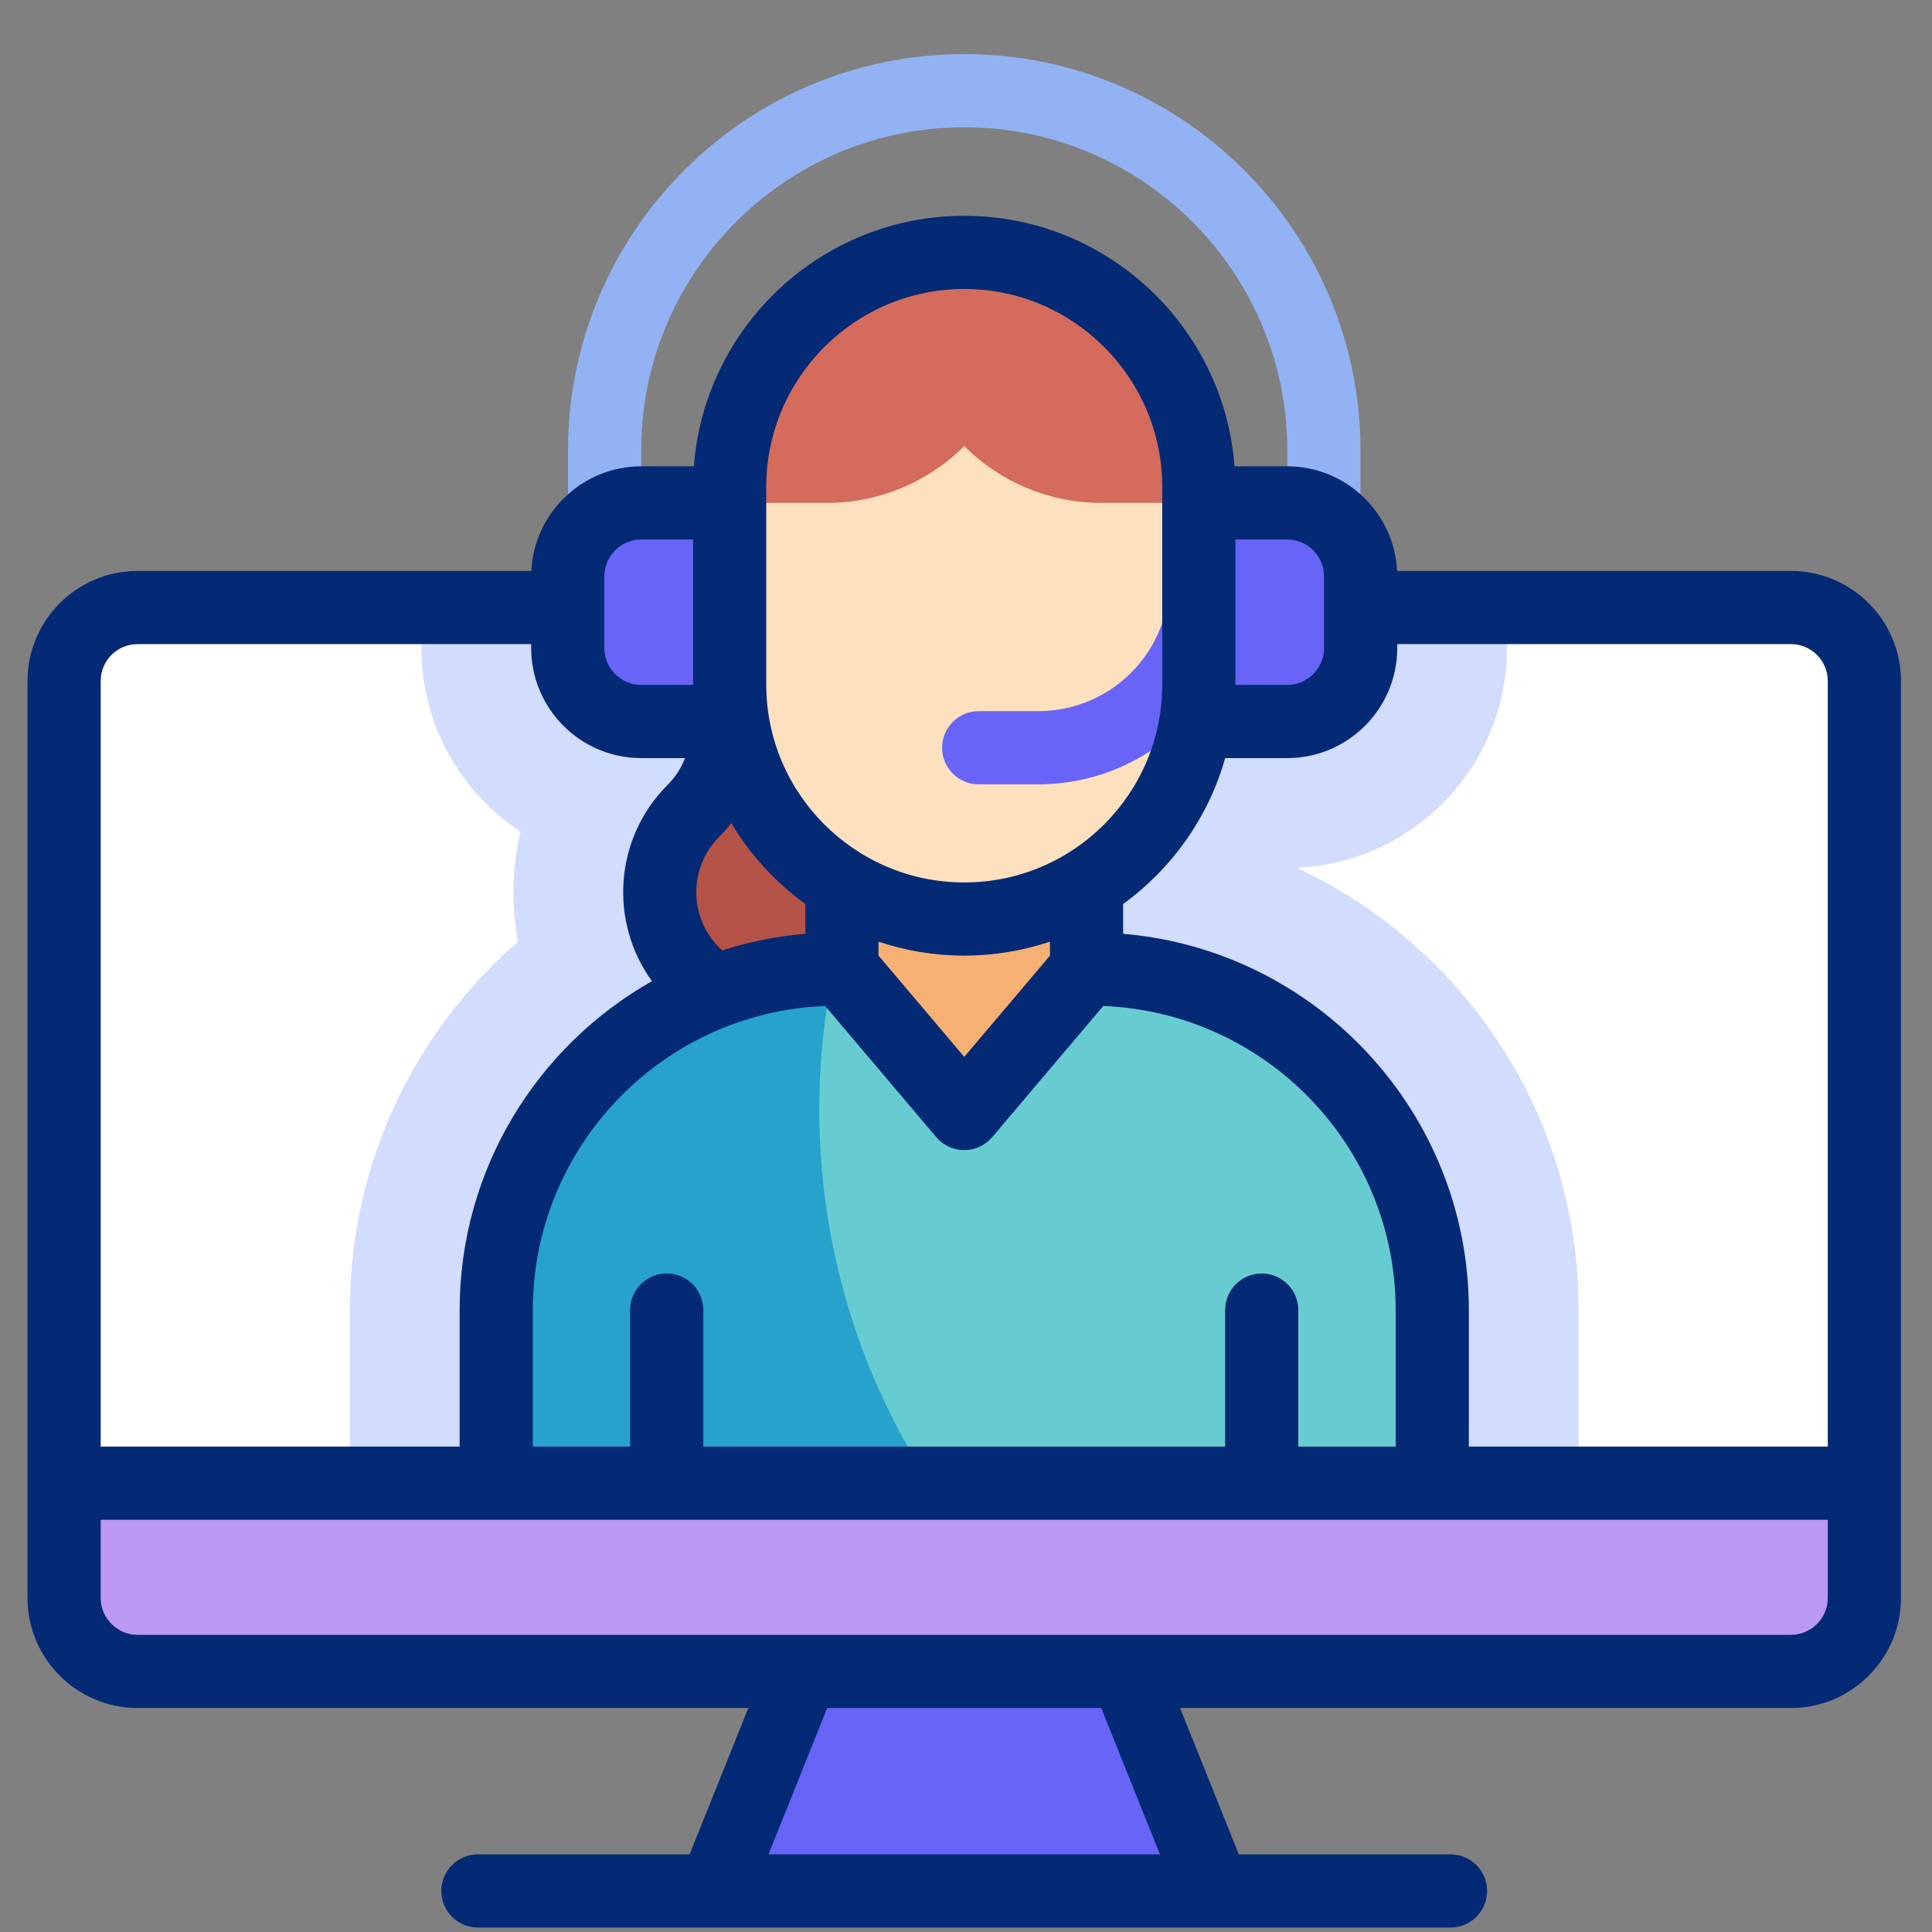
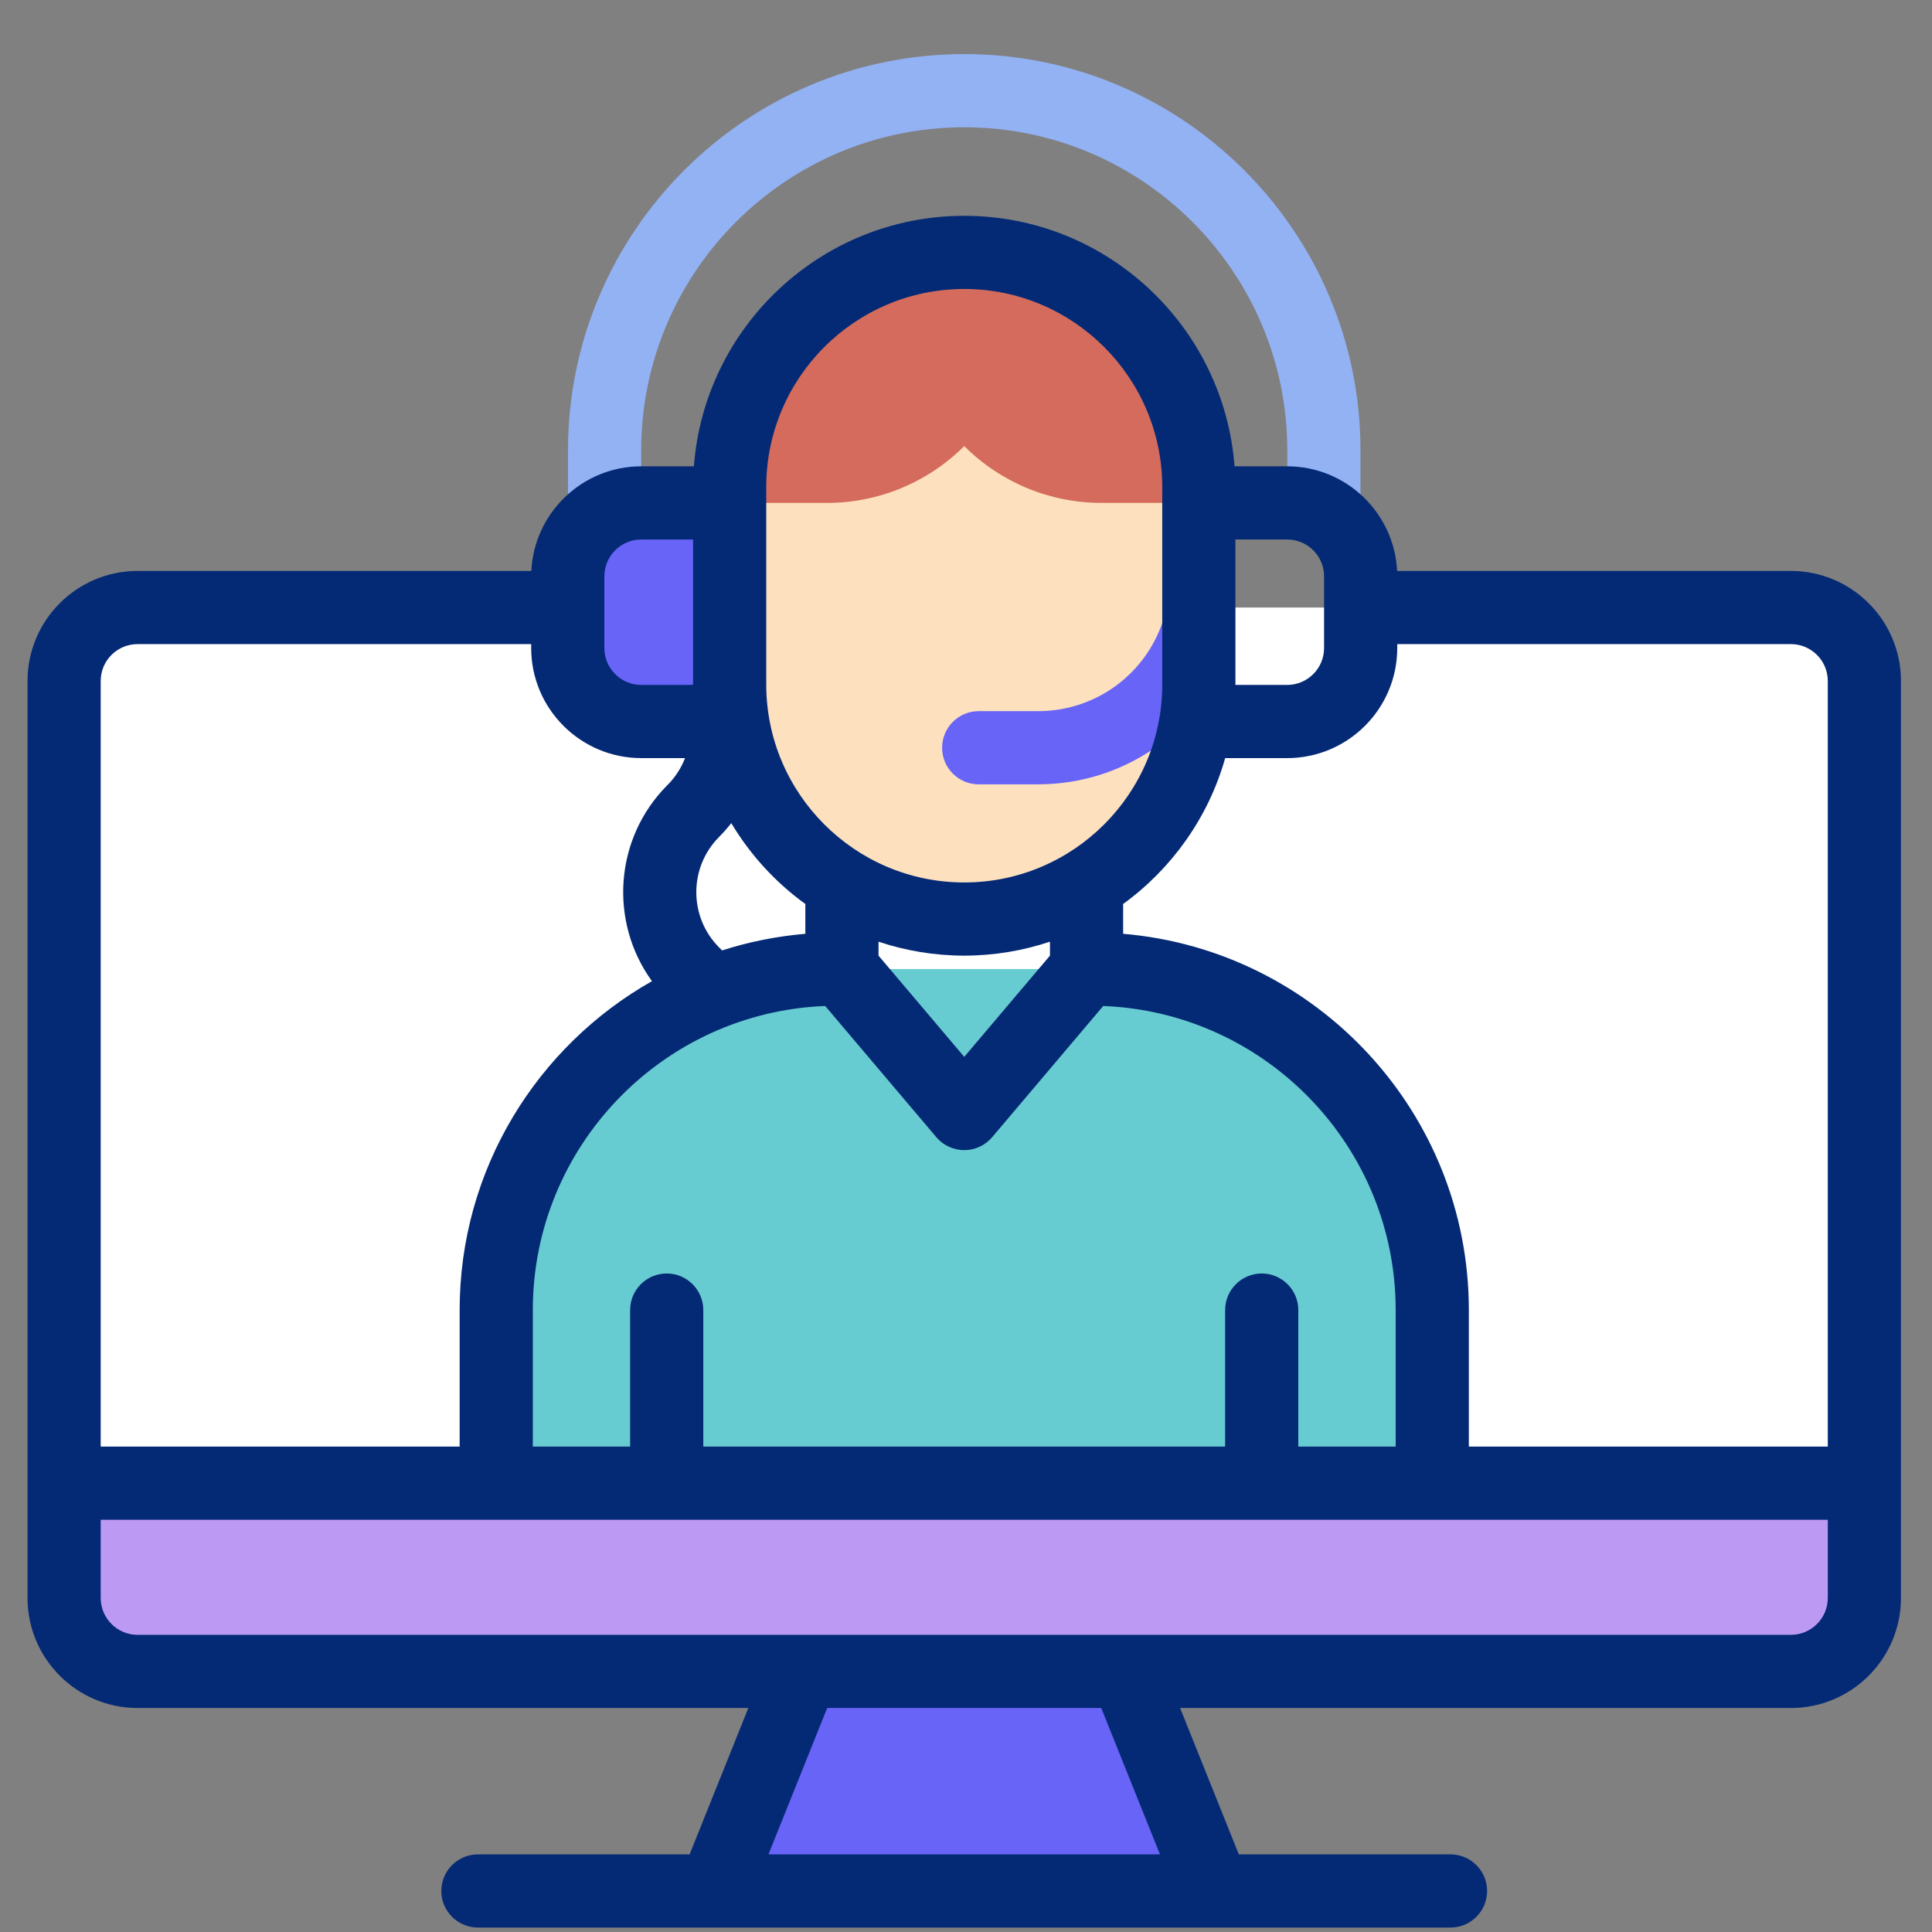
<svg xmlns="http://www.w3.org/2000/svg" width="33" height="33" viewBox="0 0 33 33" fill="none">
  <rect x="0" y="0" width="33" height="33" fill="#808080" stroke="none" />
  <g clip-path="url(#clip0_9945_180173)">
    <path d="M2.35 10.377C1.657 10.377 1.095 10.939 1.095 11.632V27.294C1.095 27.988 1.657 28.549 2.35 28.549H30.59C31.283 28.549 31.845 27.988 31.845 27.294V11.632C31.845 10.939 31.283 10.377 30.59 10.377H2.35Z" fill="white" />
-     <path d="M25.741 11.069V10.377H7.198V11.069C7.198 12.378 7.872 13.533 8.89 14.206C8.745 14.821 8.731 15.462 8.85 16.083C8.327 16.536 7.859 17.057 7.458 17.635C6.488 19.032 5.976 20.672 5.976 22.377V25.334C5.976 26.714 7.095 27.834 8.476 27.834H24.464C25.844 27.834 26.964 26.714 26.964 25.334V22.377C26.964 20.154 26.098 18.063 24.525 16.491C23.83 15.795 23.033 15.238 22.169 14.833C22.171 14.828 22.174 14.824 22.176 14.819C24.159 14.72 25.741 13.076 25.741 11.069Z" fill="#D2DCFD" />
-     <path d="M12.418 12.324V12.463C12.418 12.983 12.211 13.483 11.843 13.851C11.076 14.618 11.076 15.861 11.843 16.627L12.463 17.247L16.005 16.378L12.418 12.324Z" fill="#B55348" />
    <path d="M8.476 25.334V22.377C8.476 19.16 11.084 16.552 14.3 16.552H18.639C21.856 16.552 24.464 19.16 24.464 22.377V25.334H8.476V25.334Z" fill="#67CCD1" />
-     <path d="M13.994 18.951C13.994 18.129 14.079 17.327 14.24 16.553C11.051 16.586 8.476 19.18 8.476 22.377V25.334H15.885C14.689 23.497 13.994 21.306 13.994 18.951Z" fill="#27A2CC" />
-     <path d="M14.381 14.325V16.552L16.47 19.02L18.559 16.552V14.325H14.381Z" fill="#F7B073" />
    <path d="M16.47 4.311C18.683 4.311 20.477 6.105 20.477 8.318V11.691C20.477 13.904 18.683 15.698 16.47 15.698C14.257 15.698 12.462 13.904 12.462 11.691V8.318C12.462 6.105 14.257 4.311 16.47 4.311Z" fill="#FDE0BE" />
-     <path d="M20.477 8.59H21.986C22.68 8.59 23.241 9.152 23.241 9.845V11.069C23.241 11.762 22.68 12.324 21.986 12.324H20.477V8.59Z" fill="#6864F7" />
    <path d="M12.463 8.59H10.953C10.26 8.59 9.698 9.152 9.698 9.845V11.069C9.698 11.762 10.26 12.324 10.953 12.324H12.463V8.59Z" fill="#6864F7" />
    <path d="M16.47 7.619C17.091 8.241 17.934 8.59 18.813 8.59H20.477V8.318C20.477 6.105 18.683 4.311 16.47 4.311C14.257 4.311 12.462 6.105 12.462 8.318V8.59H14.126C15.005 8.59 15.848 8.241 16.47 7.619Z" fill="#D46B5C" />
    <path d="M20.738 32.299L19.239 28.564H13.701L12.202 32.299H20.738Z" fill="#6864F7" />
    <path d="M1.095 25.334V27.294C1.095 27.988 1.657 28.549 2.35 28.549H30.59C31.283 28.549 31.845 27.988 31.845 27.294V25.334H1.095Z" fill="#BC9AF4" />
    <path d="M23.238 8.59H21.988V7.692C21.988 4.649 19.512 2.174 16.47 2.174C13.427 2.174 10.952 4.649 10.952 7.692V8.59H9.702V7.692C9.702 3.96 12.738 0.924 16.47 0.924C20.202 0.924 23.238 3.96 23.238 7.692V8.59Z" fill="#93B2F4" />
    <path d="M17.731 13.397H16.717C16.372 13.397 16.092 13.118 16.092 12.772C16.092 12.427 16.372 12.147 16.717 12.147H17.731C18.707 12.147 19.566 11.524 19.868 10.596C19.975 10.268 20.328 10.089 20.656 10.195C20.984 10.302 21.164 10.655 21.057 10.983C20.587 12.427 19.25 13.397 17.731 13.397Z" fill="#6864F7" />
    <path d="M30.59 9.752H23.864C23.815 8.758 22.992 7.965 21.986 7.965H21.087C20.906 5.575 18.905 3.686 16.47 3.686C14.034 3.686 12.033 5.575 11.852 7.965H10.953C9.948 7.965 9.124 8.758 9.075 9.752H2.35C1.313 9.752 0.47 10.595 0.47 11.632V27.294C0.47 28.331 1.313 29.174 2.35 29.174H12.782L11.779 31.674H8.163C7.818 31.674 7.538 31.954 7.538 32.299C7.538 32.644 7.818 32.924 8.163 32.924H24.776C25.121 32.924 25.401 32.644 25.401 32.299C25.401 31.954 25.121 31.674 24.776 31.674H21.16L20.157 29.174H30.59C31.626 29.174 32.47 28.331 32.47 27.294V11.632C32.47 10.595 31.626 9.752 30.59 9.752ZM31.22 11.632V24.709H25.089V22.377C25.089 19.004 22.486 16.228 19.184 15.95V15.441C20.016 14.837 20.64 13.964 20.927 12.949H21.986C23.023 12.949 23.866 12.106 23.866 11.069V11.002H30.59C30.937 11.002 31.22 11.284 31.22 11.632ZM21.551 21.752C21.206 21.752 20.926 22.032 20.926 22.377V24.709H12.013V22.377C12.013 22.032 11.733 21.752 11.388 21.752C11.043 21.752 10.763 22.032 10.763 22.377V24.709H9.101V22.377C9.101 19.579 11.323 17.291 14.095 17.183L15.993 19.424C16.111 19.564 16.286 19.645 16.47 19.645C16.654 19.645 16.828 19.564 16.947 19.424L18.844 17.183C21.616 17.291 23.839 19.579 23.839 22.377V24.709H22.176V22.377C22.176 22.032 21.896 21.752 21.551 21.752ZM12.285 16.185C11.763 15.664 11.763 14.815 12.285 14.293C12.359 14.219 12.427 14.141 12.491 14.06C12.815 14.602 13.246 15.072 13.756 15.441V15.95C13.264 15.992 12.788 16.088 12.334 16.234L12.285 16.185ZM17.934 16.323L16.47 18.052L15.006 16.323V16.085C15.466 16.238 15.958 16.323 16.47 16.323C16.981 16.323 17.473 16.238 17.934 16.085V16.323ZM22.616 9.845V11.069C22.616 11.416 22.334 11.699 21.986 11.699H21.102C21.102 11.696 21.102 11.694 21.102 11.691V9.215H21.986C22.334 9.215 22.616 9.498 22.616 9.845ZM13.088 8.318C13.088 6.453 14.605 4.936 16.47 4.936C18.335 4.936 19.852 6.453 19.852 8.318V11.691C19.852 13.556 18.335 15.073 16.47 15.073C14.605 15.073 13.088 13.556 13.088 11.691V8.318ZM10.323 9.845C10.323 9.498 10.606 9.215 10.953 9.215H11.838V11.691C11.838 11.693 11.838 11.695 11.838 11.697H11.793V11.699H10.953C10.606 11.699 10.323 11.416 10.323 11.069V9.845H10.323ZM2.35 11.002H9.073V11.069C9.073 12.106 9.917 12.949 10.953 12.949H11.701C11.635 13.119 11.534 13.276 11.401 13.409C10.49 14.32 10.402 15.747 11.136 16.759C9.177 17.867 7.851 19.97 7.851 22.377V24.709H1.72V11.632C1.72 11.284 2.002 11.002 2.35 11.002ZM19.813 31.674H13.126L14.129 29.174H18.81L19.813 31.674ZM30.59 27.924H2.35C2.002 27.924 1.72 27.642 1.72 27.294V25.959H31.22V27.294C31.22 27.642 30.937 27.924 30.59 27.924Z" fill="#052A75" />
  </g>
  <defs>
    <clipPath id="clip0_9945_180173">
      <rect width="32" height="32" fill="white" transform="translate(0.47 0.924)" />
    </clipPath>
  </defs>
</svg>